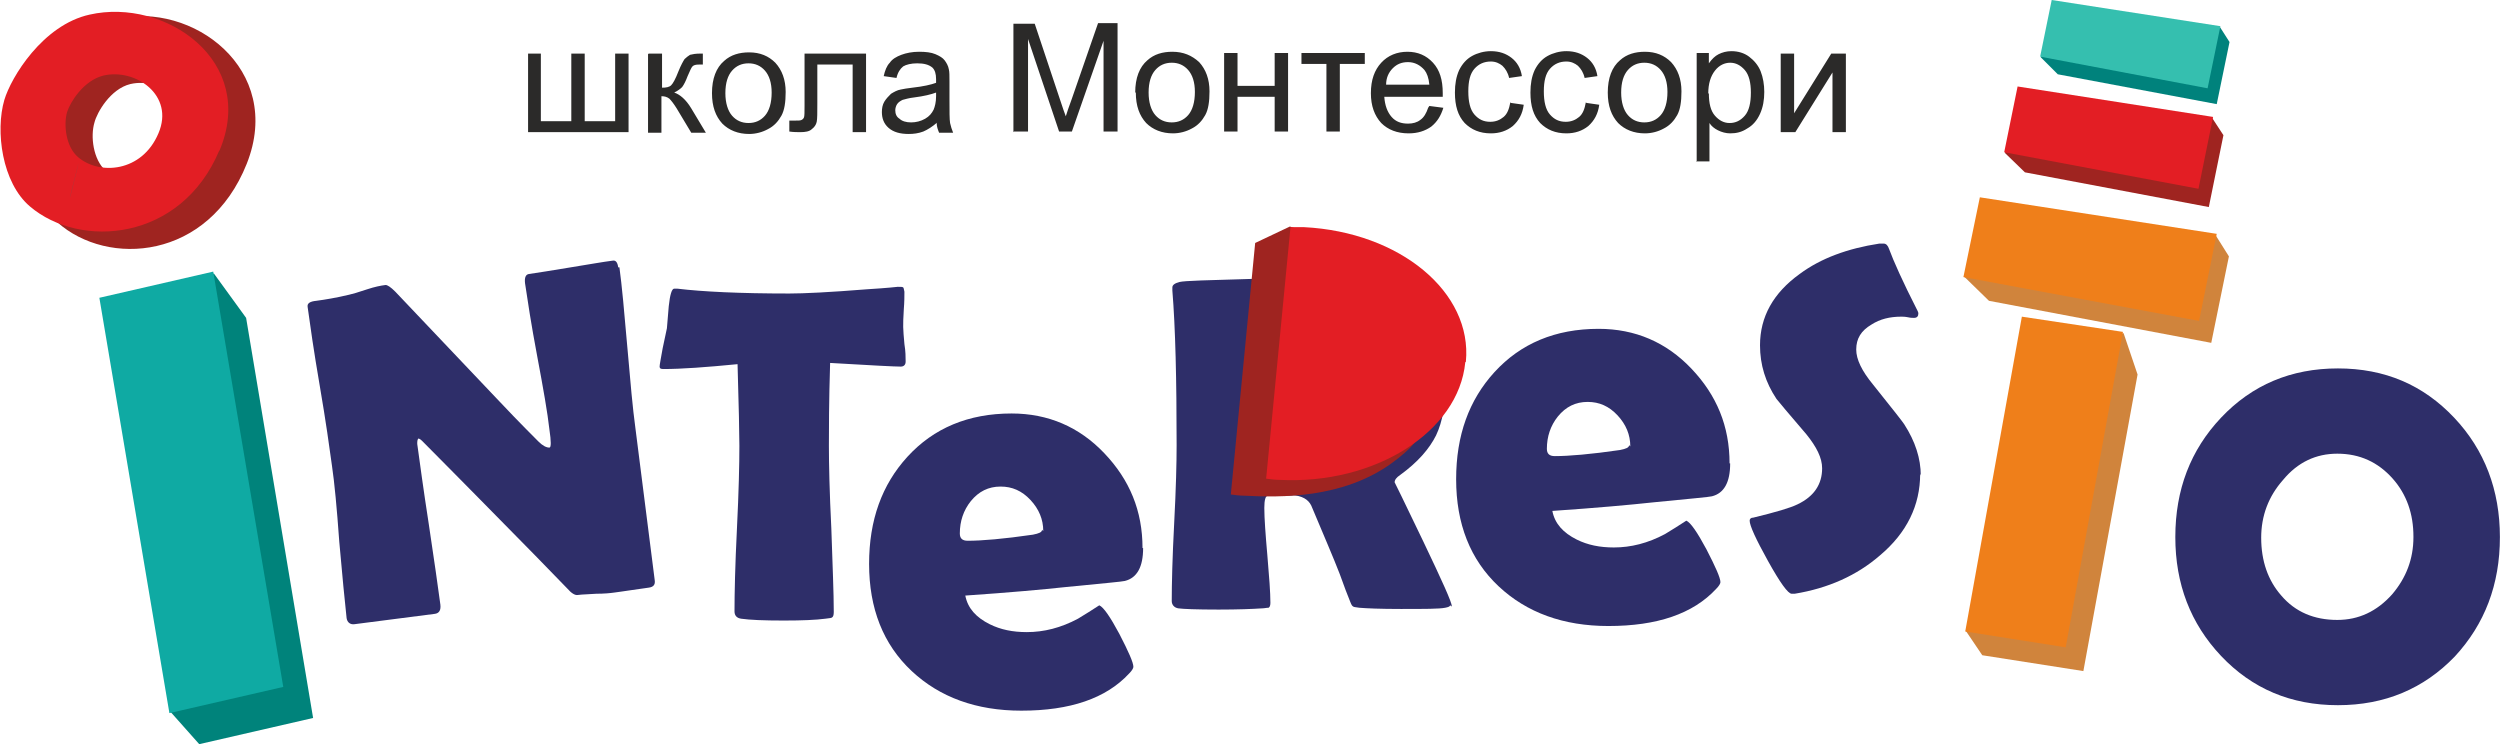
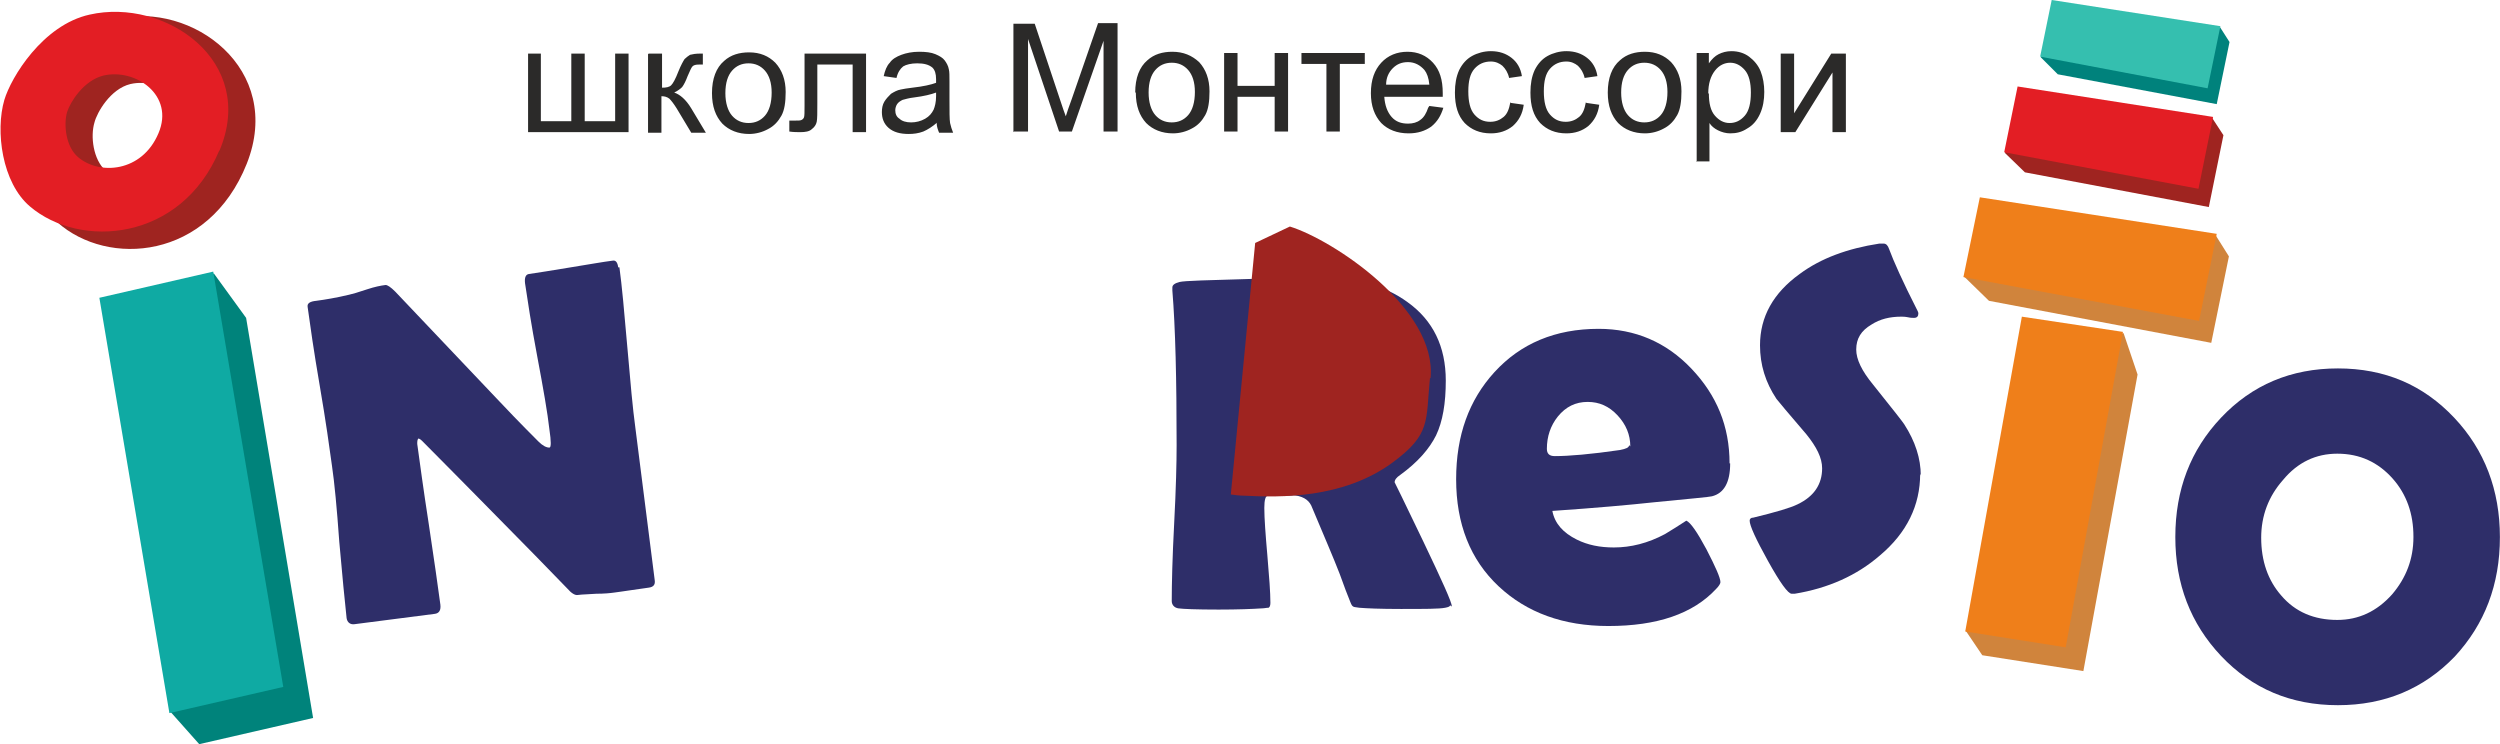
<svg xmlns="http://www.w3.org/2000/svg" xml:space="preserve" width="21.521mm" height="6.406mm" style="shape-rendering:geometricPrecision; text-rendering:geometricPrecision; image-rendering:optimizeQuality; fill-rule:evenodd; clip-rule:evenodd" viewBox="0 0 41.05 12.22">
  <defs>
    <style type="text/css">  .fil0 {fill:#D0843C} .fil1 {fill:#EF7F1A} .fil3 {fill:#E31E24} .fil2 {fill:#9F2420} .fil9 {fill:#0FAAA3} .fil4 {fill:#00827C} .fil8 {fill:#00837B} .fil5 {fill:#35BFAF} .fil6 {fill:#2B2A29;fill-rule:nonzero} .fil7 {fill:#2E2E69;fill-rule:nonzero} .fil10 {fill:#00837B;fill-rule:nonzero}  </style>
  </defs>
  <g id="Слой_x0020_1">
    <g id="_1631682300944">
      <g>
        <polygon class="fil0" points="33.44,5.89 34.87,5.47 35.1,6.15 34.21,11.02 32.55,10.76 32.28,10.36 " />
        <polygon class="fil1" points="33.2,5.2 34.86,5.45 33.92,10.63 32.27,10.37 " />
      </g>
      <g>
        <polygon class="fil0" points="32.95,3.52 32.26,4.55 32.66,4.94 36.31,5.63 36.6,4.21 36.38,3.86 " />
        <polygon class="fil1" points="32.51,3.24 32.24,4.55 36.11,5.27 36.4,3.84 " />
      </g>
      <g>
        <polygon class="fil2" points="33.49,1.65 32.92,2.51 33.25,2.83 36.27,3.4 36.51,2.22 36.32,1.93 " />
        <polygon class="fil3" points="33.13,1.42 32.91,2.5 36.1,3.1 36.34,1.92 " />
      </g>
      <g>
        <polygon class="fil4" points="34,0.2 33.51,0.94 33.79,1.22 36.4,1.71 36.61,0.69 36.45,0.44 " />
        <polygon class="fil5" points="33.69,0 33.5,0.93 36.25,1.45 36.46,0.43 " />
      </g>
      <path class="fil6" d="M8.66 0.88l0.22 0 0 1.11 0.5 0 0 -1.11 0.22 0 0 1.11 0.5 0 0 -1.11 0.22 0 0 1.29 -1.65 0 0 -1.29zm1.99 0l0.22 0 0 0.56c0.07,0 0.12,-0.01 0.15,-0.04 0.03,-0.03 0.07,-0.1 0.12,-0.23 0.04,-0.1 0.08,-0.17 0.1,-0.2 0.03,-0.03 0.06,-0.05 0.09,-0.07 0.04,-0.01 0.09,-0.02 0.17,-0.02l0.04 0 0 0.18 -0.06 -0c-0.06,0 -0.09,0.01 -0.11,0.03 -0.02,0.02 -0.04,0.07 -0.08,0.16 -0.03,0.08 -0.06,0.14 -0.09,0.18 -0.03,0.03 -0.07,0.06 -0.13,0.09 0.09,0.03 0.19,0.11 0.28,0.26l0.24 0.4 -0.24 0 -0.24 -0.4c-0.05,-0.08 -0.09,-0.13 -0.12,-0.16 -0.04,-0.03 -0.08,-0.04 -0.13,-0.04l0 0.6 -0.22 0 0 -1.29zm1.04 0.65c0,-0.24 0.07,-0.42 0.2,-0.53 0.11,-0.1 0.25,-0.14 0.41,-0.14 0.18,0 0.32,0.06 0.43,0.17 0.11,0.12 0.17,0.28 0.17,0.48 0,0.17 -0.02,0.3 -0.07,0.39 -0.05,0.09 -0.12,0.17 -0.22,0.22 -0.09,0.05 -0.2,0.08 -0.31,0.08 -0.18,0 -0.33,-0.06 -0.44,-0.17 -0.11,-0.12 -0.17,-0.28 -0.17,-0.5zm0.22 0c0,0.16 0.04,0.29 0.11,0.37 0.07,0.08 0.16,0.12 0.27,0.12 0.11,0 0.2,-0.04 0.27,-0.12 0.07,-0.08 0.11,-0.21 0.11,-0.38 0,-0.16 -0.04,-0.28 -0.11,-0.36 -0.07,-0.08 -0.16,-0.12 -0.27,-0.12 -0.11,0 -0.2,0.04 -0.27,0.12 -0.07,0.08 -0.11,0.2 -0.11,0.37zm1.29 -0.65l1.02 0 0 1.29 -0.22 0 0 -1.11 -0.58 0 0 0.64c0,0.15 -0,0.25 -0.01,0.3 -0.01,0.05 -0.04,0.09 -0.08,0.12 -0.04,0.04 -0.11,0.05 -0.19,0.05 -0.05,0 -0.11,-0 -0.18,-0.01l0 -0.18 0.1 0c0.05,0 0.08,-0 0.1,-0.01 0.02,-0.01 0.03,-0.02 0.04,-0.04 0.01,-0.02 0.01,-0.09 0.01,-0.2l0 -0.85zm2.19 1.13c-0.08,0.07 -0.16,0.12 -0.23,0.15 -0.08,0.03 -0.16,0.04 -0.24,0.04 -0.14,0 -0.25,-0.03 -0.33,-0.1 -0.08,-0.07 -0.11,-0.16 -0.11,-0.26 0,-0.06 0.01,-0.12 0.04,-0.17 0.03,-0.05 0.07,-0.09 0.11,-0.13 0.05,-0.03 0.1,-0.06 0.16,-0.07 0.04,-0.01 0.11,-0.02 0.19,-0.03 0.18,-0.02 0.31,-0.05 0.39,-0.08 0,-0.03 0,-0.05 0,-0.06 0,-0.09 -0.02,-0.15 -0.06,-0.19 -0.06,-0.05 -0.14,-0.07 -0.25,-0.07 -0.1,0 -0.18,0.02 -0.23,0.05 -0.05,0.04 -0.09,0.1 -0.11,0.19l-0.21 -0.03c0.02,-0.09 0.05,-0.17 0.1,-0.22 0.04,-0.06 0.11,-0.1 0.19,-0.13 0.08,-0.03 0.18,-0.05 0.29,-0.05 0.11,0 0.2,0.01 0.27,0.04 0.07,0.03 0.12,0.06 0.15,0.1 0.03,0.04 0.06,0.09 0.07,0.15 0.01,0.04 0.01,0.1 0.01,0.2l0 0.29c0,0.2 0,0.33 0.01,0.39 0.01,0.05 0.03,0.11 0.05,0.16l-0.23 0c-0.02,-0.05 -0.04,-0.1 -0.04,-0.16zm-0.02 -0.49c-0.08,0.03 -0.2,0.06 -0.36,0.08 -0.09,0.01 -0.15,0.03 -0.19,0.04 -0.04,0.02 -0.07,0.04 -0.09,0.07 -0.02,0.03 -0.03,0.07 -0.03,0.1 0,0.06 0.02,0.11 0.07,0.14 0.04,0.04 0.11,0.06 0.19,0.06 0.08,0 0.16,-0.02 0.23,-0.06 0.07,-0.04 0.11,-0.09 0.14,-0.15 0.02,-0.05 0.04,-0.12 0.04,-0.22l0 -0.08zm1.27 0.65l0 -1.78 0.35 0 0.42 1.26c0.04,0.12 0.07,0.21 0.09,0.26 0.02,-0.06 0.05,-0.16 0.1,-0.29l0.43 -1.24 0.32 0 0 1.78 -0.23 0 0 -1.49 -0.52 1.49 -0.21 0 -0.51 -1.52 0 1.52 -0.23 0zm2 -0.65c0,-0.24 0.07,-0.42 0.2,-0.53 0.11,-0.1 0.25,-0.14 0.41,-0.14 0.18,0 0.32,0.06 0.44,0.17 0.11,0.12 0.17,0.28 0.17,0.48 0,0.17 -0.02,0.3 -0.07,0.39 -0.05,0.09 -0.12,0.17 -0.22,0.22 -0.09,0.05 -0.2,0.08 -0.31,0.08 -0.18,0 -0.33,-0.06 -0.44,-0.17 -0.11,-0.12 -0.17,-0.28 -0.17,-0.5zm0.22 0c0,0.16 0.04,0.29 0.11,0.37 0.07,0.08 0.16,0.12 0.27,0.12 0.11,0 0.2,-0.04 0.27,-0.12 0.07,-0.08 0.11,-0.21 0.11,-0.38 0,-0.16 -0.04,-0.28 -0.11,-0.36 -0.07,-0.08 -0.16,-0.12 -0.27,-0.12 -0.11,0 -0.2,0.04 -0.27,0.12 -0.07,0.08 -0.11,0.2 -0.11,0.37zm1.24 -0.65l0.22 0 0 0.54 0.61 0 0 -0.54 0.22 0 0 1.29 -0.22 0 0 -0.57 -0.61 0 0 0.57 -0.22 0 0 -1.29zm1.26 0l1.05 0 0 0.18 -0.41 0 0 1.11 -0.22 0 0 -1.11 -0.41 0 0 -0.18zm2.11 0.87l0.23 0.03c-0.04,0.13 -0.1,0.23 -0.2,0.31 -0.1,0.07 -0.22,0.11 -0.37,0.11 -0.19,0 -0.34,-0.06 -0.45,-0.17 -0.11,-0.12 -0.17,-0.28 -0.17,-0.49 0,-0.22 0.06,-0.38 0.17,-0.5 0.11,-0.12 0.26,-0.18 0.43,-0.18 0.17,0 0.31,0.06 0.42,0.18 0.11,0.12 0.16,0.28 0.16,0.5 0,0.01 -0,0.03 -0,0.06l-0.96 0c0.01,0.14 0.05,0.25 0.12,0.33 0.07,0.08 0.16,0.11 0.27,0.11 0.08,0 0.15,-0.02 0.2,-0.06 0.06,-0.04 0.1,-0.11 0.13,-0.2zm-0.72 -0.35l0.72 0c-0.01,-0.11 -0.04,-0.19 -0.08,-0.24 -0.07,-0.08 -0.16,-0.13 -0.27,-0.13 -0.1,0 -0.18,0.03 -0.25,0.1 -0.07,0.07 -0.11,0.16 -0.11,0.27zm2.06 0.3l0.21 0.03c-0.02,0.15 -0.08,0.26 -0.18,0.35 -0.1,0.08 -0.22,0.12 -0.36,0.12 -0.18,0 -0.32,-0.06 -0.43,-0.17 -0.11,-0.12 -0.16,-0.28 -0.16,-0.5 0,-0.14 0.02,-0.26 0.07,-0.37 0.05,-0.1 0.12,-0.18 0.21,-0.23 0.09,-0.05 0.2,-0.08 0.31,-0.08 0.14,0 0.25,0.04 0.34,0.11 0.09,0.07 0.15,0.17 0.17,0.3l-0.21 0.03c-0.02,-0.09 -0.06,-0.15 -0.11,-0.2 -0.05,-0.04 -0.11,-0.07 -0.19,-0.07 -0.11,0 -0.2,0.04 -0.27,0.12 -0.07,0.08 -0.1,0.2 -0.1,0.37 0,0.17 0.03,0.3 0.1,0.38 0.07,0.08 0.15,0.12 0.26,0.12 0.09,0 0.16,-0.03 0.22,-0.08 0.06,-0.05 0.09,-0.13 0.11,-0.24zm1.24 0l0.21 0.03c-0.02,0.15 -0.08,0.26 -0.18,0.35 -0.1,0.08 -0.22,0.12 -0.36,0.12 -0.18,0 -0.32,-0.06 -0.43,-0.17 -0.11,-0.12 -0.16,-0.28 -0.16,-0.5 0,-0.14 0.02,-0.26 0.07,-0.37 0.05,-0.1 0.12,-0.18 0.21,-0.23 0.09,-0.05 0.2,-0.08 0.31,-0.08 0.14,0 0.25,0.04 0.34,0.11 0.09,0.07 0.15,0.17 0.17,0.3l-0.21 0.03c-0.02,-0.09 -0.06,-0.15 -0.11,-0.2 -0.05,-0.04 -0.11,-0.07 -0.19,-0.07 -0.11,0 -0.2,0.04 -0.27,0.12 -0.07,0.08 -0.1,0.2 -0.1,0.37 0,0.17 0.03,0.3 0.1,0.38 0.07,0.08 0.15,0.12 0.26,0.12 0.09,0 0.16,-0.03 0.22,-0.08 0.06,-0.05 0.09,-0.13 0.11,-0.24zm0.35 -0.17c0,-0.24 0.07,-0.42 0.2,-0.53 0.11,-0.1 0.25,-0.14 0.41,-0.14 0.18,0 0.32,0.06 0.43,0.17 0.11,0.12 0.17,0.28 0.17,0.48 0,0.17 -0.02,0.3 -0.07,0.39 -0.05,0.09 -0.12,0.17 -0.22,0.22 -0.09,0.05 -0.2,0.08 -0.31,0.08 -0.18,0 -0.33,-0.06 -0.44,-0.17 -0.11,-0.12 -0.17,-0.28 -0.17,-0.5zm0.22 0c0,0.16 0.04,0.29 0.11,0.37 0.07,0.08 0.16,0.12 0.27,0.12 0.11,0 0.2,-0.04 0.27,-0.12 0.07,-0.08 0.11,-0.21 0.11,-0.38 0,-0.16 -0.04,-0.28 -0.11,-0.36 -0.07,-0.08 -0.16,-0.12 -0.27,-0.12 -0.11,0 -0.2,0.04 -0.27,0.12 -0.07,0.08 -0.11,0.2 -0.11,0.37zm1.24 1.14l0 -1.79 0.2 0 0 0.17c0.05,-0.07 0.1,-0.12 0.16,-0.15 0.06,-0.03 0.13,-0.05 0.21,-0.05 0.11,0 0.21,0.03 0.29,0.09 0.08,0.06 0.15,0.14 0.19,0.24 0.04,0.1 0.06,0.22 0.06,0.34 0,0.13 -0.02,0.25 -0.07,0.36 -0.05,0.11 -0.12,0.19 -0.21,0.24 -0.09,0.06 -0.18,0.08 -0.28,0.08 -0.07,0 -0.14,-0.02 -0.2,-0.05 -0.06,-0.03 -0.11,-0.07 -0.14,-0.12l0 0.63 -0.22 0zm0.2 -1.13c0,0.17 0.03,0.29 0.1,0.37 0.07,0.08 0.15,0.12 0.24,0.12 0.1,0 0.18,-0.04 0.25,-0.12 0.07,-0.08 0.1,-0.21 0.1,-0.38 0,-0.16 -0.03,-0.29 -0.1,-0.37 -0.07,-0.08 -0.15,-0.12 -0.24,-0.12 -0.09,0 -0.18,0.04 -0.25,0.13 -0.07,0.09 -0.11,0.21 -0.11,0.38zm1.18 -0.65l0.22 0 0 0.98 0.61 -0.98 0.24 0 0 1.29 -0.22 0 0 -0.98 -0.61 0.98 -0.24 0 0 -1.29z" />
      <path class="fil7" d="M31.53 7.78c0,0.52 -0.22,0.97 -0.66,1.34 -0.38,0.33 -0.85,0.54 -1.4,0.63 -0.02,0 -0.04,0 -0.05,0 -0.06,0 -0.19,-0.18 -0.39,-0.54 -0.2,-0.36 -0.3,-0.58 -0.3,-0.66 0,-0.03 0.02,-0.05 0.06,-0.05 0.37,-0.09 0.61,-0.16 0.73,-0.22 0.27,-0.13 0.4,-0.33 0.4,-0.59 0,-0.17 -0.09,-0.35 -0.26,-0.56 -0.3,-0.35 -0.46,-0.54 -0.49,-0.58 -0.18,-0.27 -0.27,-0.56 -0.27,-0.88 0,-0.47 0.22,-0.86 0.65,-1.17 0.35,-0.26 0.79,-0.42 1.31,-0.5 0.03,-0 0.05,-0 0.07,-0 0.04,0 0.07,0.03 0.09,0.09 0.07,0.19 0.22,0.53 0.47,1.02 0.01,0.02 0.01,0.03 0.01,0.04 0,0.04 -0.02,0.07 -0.07,0.07 -0.02,0 -0.06,-0 -0.1,-0.01 -0.05,-0.01 -0.09,-0.01 -0.11,-0.01 -0.19,0 -0.35,0.04 -0.49,0.13 -0.17,0.1 -0.25,0.23 -0.25,0.41 0,0.16 0.09,0.35 0.28,0.58 0.33,0.41 0.5,0.63 0.51,0.65 0.18,0.28 0.27,0.56 0.27,0.84z" />
      <path class="fil7" d="M23.81 9.94c0,0.02 -0.03,0.03 -0.08,0.04 -0.1,0.02 -0.34,0.02 -0.73,0.02 -0.34,0 -0.56,-0.01 -0.68,-0.02 -0.06,-0.01 -0.09,-0.01 -0.1,-0.02 -0.02,-0.01 -0.03,-0.03 -0.05,-0.08 -0.04,-0.1 -0.1,-0.25 -0.17,-0.45 -0.1,-0.26 -0.26,-0.63 -0.47,-1.13 -0.05,-0.1 -0.15,-0.16 -0.32,-0.17 0.08,0.01 -0.06,0.01 -0.39,0.01 -0.04,0 -0.06,0.07 -0.06,0.2 0,0.17 0.02,0.44 0.05,0.78 0.03,0.35 0.05,0.61 0.05,0.78 0,0.04 -0.01,0.07 -0.03,0.08 -0.04,0 -0.07,0.01 -0.11,0.01 -0.15,0.01 -0.39,0.02 -0.71,0.02 -0.37,0 -0.59,-0.01 -0.66,-0.02 -0.07,-0.01 -0.11,-0.06 -0.11,-0.12 0,-0.28 0.01,-0.71 0.04,-1.28 0.03,-0.57 0.04,-1 0.04,-1.28 0,-1.08 -0.02,-1.93 -0.07,-2.54l-0 -0.05c-0,-0.04 0.04,-0.07 0.12,-0.09 0.08,-0.02 0.48,-0.03 1.18,-0.05 0.47,-0.01 0.85,-0.02 1.13,-0.02 0.59,0 1.06,0.13 1.43,0.4 0.42,0.3 0.63,0.73 0.63,1.29 0,0.37 -0.05,0.67 -0.16,0.9 -0.11,0.22 -0.3,0.44 -0.59,0.65 -0.06,0.04 -0.09,0.08 -0.09,0.12 0,-0 0.16,0.32 0.47,0.97 0.31,0.65 0.47,1 0.47,1.07z" />
-       <path class="fil7" d="M14.87 5.94c0,0.05 -0.03,0.08 -0.08,0.08 -0.1,0 -0.48,-0.02 -1.16,-0.06 -0.02,0.65 -0.02,1.1 -0.02,1.36 0,0.3 0.01,0.76 0.04,1.36 0.02,0.61 0.04,1.06 0.04,1.37 0,0.05 -0.01,0.08 -0.03,0.09 -0.01,0.01 -0.04,0.01 -0.11,0.02 -0.15,0.02 -0.38,0.03 -0.68,0.03 -0.33,0 -0.56,-0.01 -0.7,-0.03 -0.07,-0.01 -0.11,-0.05 -0.11,-0.12 0,-0.3 0.01,-0.76 0.04,-1.36 0.03,-0.61 0.04,-1.06 0.04,-1.36 0,-0.2 -0.01,-0.65 -0.03,-1.34 -0.51,0.05 -0.92,0.08 -1.22,0.08 -0.04,0 -0.06,-0.01 -0.06,-0.04 0,-0.03 0.02,-0.13 0.05,-0.3 0.04,-0.18 0.06,-0.29 0.07,-0.33 0.01,-0.12 0.02,-0.24 0.03,-0.36 0.02,-0.19 0.05,-0.29 0.09,-0.29 0.01,0 0.02,0 0.05,0 0.41,0.05 1.03,0.08 1.84,0.08 0.23,0 0.66,-0.02 1.28,-0.07 0.33,-0.02 0.5,-0.04 0.5,-0.04 0.05,0 0.08,0 0.09,0.01 0.01,0.01 0.01,0.03 0.02,0.07 0,0.07 -0,0.17 -0.01,0.29 -0.01,0.14 -0.01,0.23 -0.01,0.29 0,0.06 0.01,0.16 0.02,0.28 0.02,0.12 0.02,0.22 0.02,0.28z" />
      <path class="fil7" d="M10.17 4.39c0.04,0.29 0.08,0.73 0.13,1.31 0.05,0.58 0.09,1.02 0.13,1.31l0.32 2.52c0.01,0.07 -0.02,0.11 -0.1,0.12 -0.06,0.01 -0.15,0.02 -0.28,0.04 -0.12,0.02 -0.22,0.03 -0.28,0.04 -0.07,0.01 -0.17,0.02 -0.3,0.02 -0.13,0.01 -0.23,0.01 -0.3,0.02 -0.05,0.01 -0.11,-0.03 -0.18,-0.11 -0.21,-0.22 -0.7,-0.72 -1.45,-1.48 -0.21,-0.21 -0.52,-0.53 -0.93,-0.94 -0.01,-0.01 -0.03,-0.03 -0.06,-0.04 -0.02,0.02 -0.02,0.05 -0.02,0.09 0.04,0.29 0.1,0.74 0.19,1.32 0.09,0.59 0.15,1.03 0.19,1.32 0.01,0.09 -0.02,0.14 -0.09,0.15l-1.32 0.17c-0.07,0.01 -0.12,-0.03 -0.13,-0.1 -0.03,-0.27 -0.07,-0.69 -0.12,-1.25 -0.04,-0.56 -0.08,-0.98 -0.12,-1.25 -0.04,-0.29 -0.1,-0.73 -0.2,-1.31 -0.1,-0.58 -0.16,-1.01 -0.2,-1.3 -0.01,-0.06 0.04,-0.09 0.14,-0.1 0.15,-0.02 0.33,-0.05 0.54,-0.1 0.05,-0.01 0.15,-0.04 0.3,-0.09 0.12,-0.04 0.22,-0.06 0.3,-0.07 0.03,-0 0.08,0.03 0.16,0.11l1.67 1.76c0.15,0.16 0.37,0.39 0.68,0.7 0.07,0.07 0.13,0.1 0.18,0.1 0.03,-0 0.03,-0.1 0,-0.3 -0.03,-0.27 -0.1,-0.67 -0.2,-1.2 -0.1,-0.53 -0.16,-0.93 -0.2,-1.2 -0.01,-0.09 0.01,-0.14 0.06,-0.15 0.15,-0.02 0.38,-0.06 0.69,-0.11 0.31,-0.05 0.53,-0.09 0.69,-0.11 0.05,-0.01 0.08,0.03 0.09,0.11z" />
      <g>
        <polygon class="fil8" points="2.17,5.64 3.51,4.49 4.04,5.22 5.14,11.79 3.27,12.22 2.79,11.68 " />
        <polygon class="fil9" points="1.63,4.89 3.5,4.46 4.65,11.28 2.78,11.71 " />
      </g>
      <g>
        <path class="fil2" d="M4.05 2.69c-0.63,1.58 -2.28,1.7 -3.11,0.96 -0.47,-0.42 -0.58,-1.32 -0.43,-1.86 0.1,-0.39 0.62,-1.3 1.4,-1.48 1.24,-0.29 2.76,0.82 2.14,2.38zm-1 -0.3c-0.27,0.67 -0.97,0.72 -1.32,0.41 -0.2,-0.18 -0.25,-0.56 -0.18,-0.79 0.04,-0.16 0.26,-0.55 0.59,-0.63 0.52,-0.12 1.17,0.35 0.91,1.01z" />
        <path class="fil3" d="M3.6 2.47c-0.63,1.5 -2.29,1.62 -3.11,0.92 -0.46,-0.39 -0.57,-1.24 -0.42,-1.75 0.11,-0.37 0.63,-1.23 1.4,-1.4 1.24,-0.28 2.76,0.76 2.13,2.24zm-1 -0.28c-0.27,0.64 -0.97,0.69 -1.32,0.39 -0.2,-0.17 -0.24,-0.53 -0.18,-0.74 0.05,-0.16 0.27,-0.52 0.6,-0.6 0.52,-0.12 1.17,0.32 0.9,0.95z" />
      </g>
-       <path class="fil10" d="M1.15 3.23c-0.03,0.14 0.32,-1.29 0,0z" />
      <g>
-         <path class="fil10" d="M22.13 6.68c0,-0.29 -0.09,-0.49 -0.28,-0.6 -0.15,-0.08 -0.38,-0.13 -0.69,-0.13 -0.23,0 -0.35,0.03 -0.36,0.1 -0.01,0.08 -0.02,0.31 -0.02,0.7 0,0.05 0,0.13 0,0.24 0,0.11 0,0.19 0,0.24 0,0.01 0.04,0.02 0.11,0.04 0.14,0.02 0.3,0.03 0.45,0.03 0.52,0 0.78,-0.21 0.78,-0.62z" />
        <path class="fil2" d="M23.48 6.21c-0.07,0.71 0.02,0.92 -0.62,1.39 -0.81,0.59 -1.83,0.57 -2.43,0.54 -0.07,-0 -0.15,-0.01 -0.22,-0.02l0.4 -4.13 0.57 -0.27c0.71,0.22 2.42,1.35 2.31,2.49z" />
-         <path class="fil3" d="M24.06 5.95c-0.11,1.14 -1.48,2.01 -3.05,1.93 -0.07,-0 -0.15,-0.01 -0.22,-0.02l0.4 -4.13c0.07,-0 0.15,0 0.22,0 1.58,0.08 2.77,1.07 2.66,2.21z" />
      </g>
-       <path class="fil7" d="M18.77 9c0,0.31 -0.1,0.49 -0.3,0.54 -0.03,0.01 -0.36,0.04 -0.97,0.1 -0.37,0.04 -0.92,0.09 -1.65,0.14 0.04,0.21 0.18,0.36 0.4,0.47 0.18,0.09 0.38,0.13 0.61,0.13 0.28,0 0.56,-0.07 0.84,-0.22 0.12,-0.07 0.24,-0.15 0.35,-0.22 0.07,0.03 0.18,0.19 0.33,0.47 0.15,0.29 0.23,0.47 0.23,0.54 0,0.02 -0.02,0.06 -0.07,0.11 -0.38,0.41 -0.97,0.61 -1.77,0.61 -0.74,0 -1.34,-0.22 -1.8,-0.65 -0.47,-0.44 -0.7,-1.03 -0.7,-1.76 0,-0.72 0.21,-1.3 0.63,-1.76 0.43,-0.47 1,-0.71 1.71,-0.71 0.6,0 1.11,0.22 1.52,0.65 0.42,0.44 0.63,0.95 0.63,1.56zm-1.64 -0.28c0,-0.19 -0.07,-0.36 -0.21,-0.51 -0.14,-0.15 -0.3,-0.22 -0.49,-0.22 -0.2,0 -0.36,0.08 -0.49,0.24 -0.12,0.15 -0.18,0.33 -0.18,0.53 0,0.08 0.04,0.12 0.13,0.12 0.23,0 0.59,-0.03 1.07,-0.1 0.1,-0.02 0.15,-0.04 0.15,-0.08z" />
      <path class="fil7" d="M28.41 7.61c0,0.31 -0.1,0.49 -0.3,0.54 -0.03,0.01 -0.36,0.04 -0.97,0.1 -0.37,0.04 -0.92,0.09 -1.65,0.14 0.04,0.21 0.18,0.36 0.4,0.47 0.18,0.09 0.38,0.13 0.61,0.13 0.28,0 0.56,-0.07 0.84,-0.22 0.12,-0.07 0.24,-0.15 0.35,-0.22 0.07,0.03 0.18,0.19 0.33,0.47 0.15,0.29 0.23,0.47 0.23,0.54 0,0.02 -0.02,0.06 -0.07,0.11 -0.38,0.41 -0.97,0.61 -1.77,0.61 -0.74,0 -1.34,-0.22 -1.8,-0.65 -0.47,-0.44 -0.7,-1.03 -0.7,-1.76 0,-0.72 0.21,-1.3 0.63,-1.76 0.43,-0.47 1,-0.71 1.71,-0.71 0.6,0 1.11,0.22 1.52,0.65 0.42,0.44 0.63,0.95 0.63,1.56zm-1.64 -0.28c0,-0.19 -0.07,-0.36 -0.21,-0.51 -0.14,-0.15 -0.3,-0.22 -0.49,-0.22 -0.2,0 -0.36,0.08 -0.49,0.24 -0.12,0.15 -0.18,0.33 -0.18,0.53 0,0.08 0.04,0.12 0.13,0.12 0.23,0 0.59,-0.03 1.07,-0.1 0.1,-0.02 0.15,-0.04 0.15,-0.08z" />
      <path class="fil7" d="M41.05 8.82c0,0.78 -0.25,1.43 -0.74,1.96 -0.51,0.53 -1.15,0.8 -1.92,0.8 -0.77,0 -1.41,-0.27 -1.92,-0.81 -0.5,-0.53 -0.75,-1.18 -0.75,-1.95 0,-0.78 0.25,-1.43 0.75,-1.96 0.51,-0.54 1.15,-0.81 1.92,-0.81 0.77,0 1.4,0.27 1.91,0.81 0.5,0.53 0.75,1.19 0.75,1.96zm-1.42 -0.01c0,-0.37 -0.11,-0.69 -0.34,-0.95 -0.24,-0.27 -0.54,-0.41 -0.91,-0.41 -0.35,0 -0.65,0.14 -0.89,0.43 -0.24,0.27 -0.36,0.59 -0.36,0.95 0,0.38 0.11,0.7 0.33,0.95 0.23,0.27 0.54,0.4 0.92,0.4 0.35,0 0.65,-0.14 0.9,-0.42 0.23,-0.27 0.35,-0.58 0.35,-0.94z" />
    </g>
  </g>
</svg>